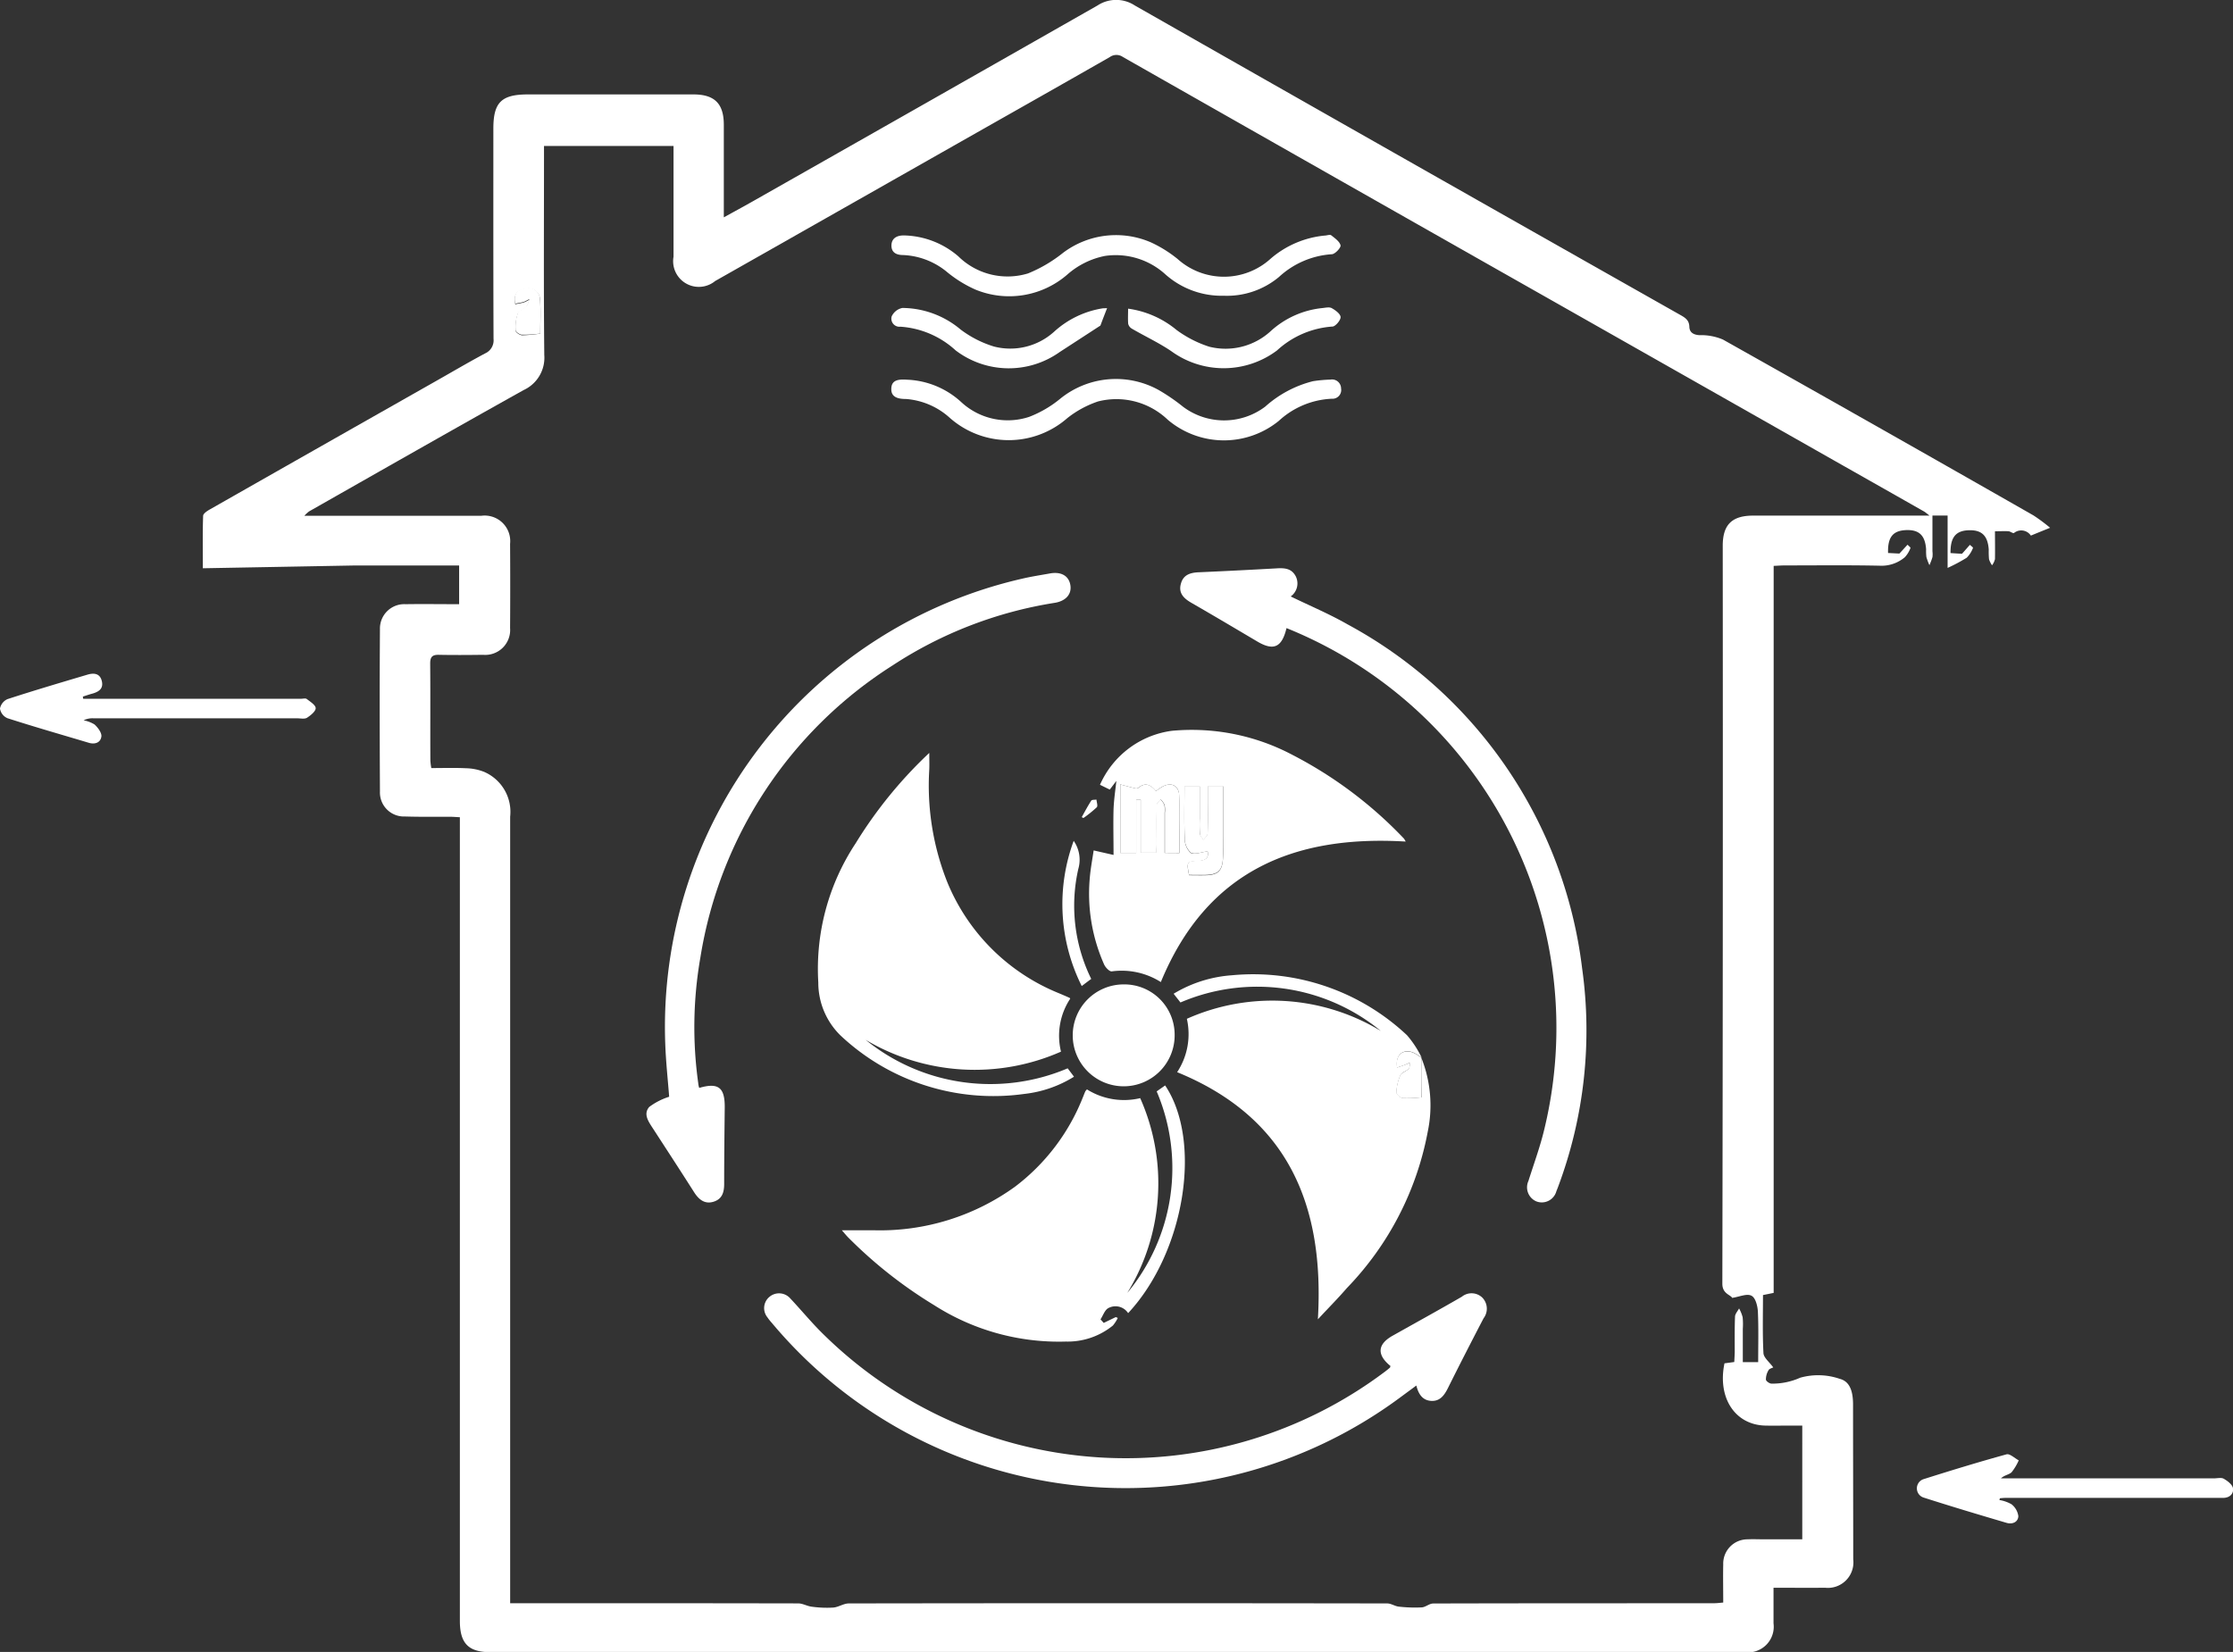
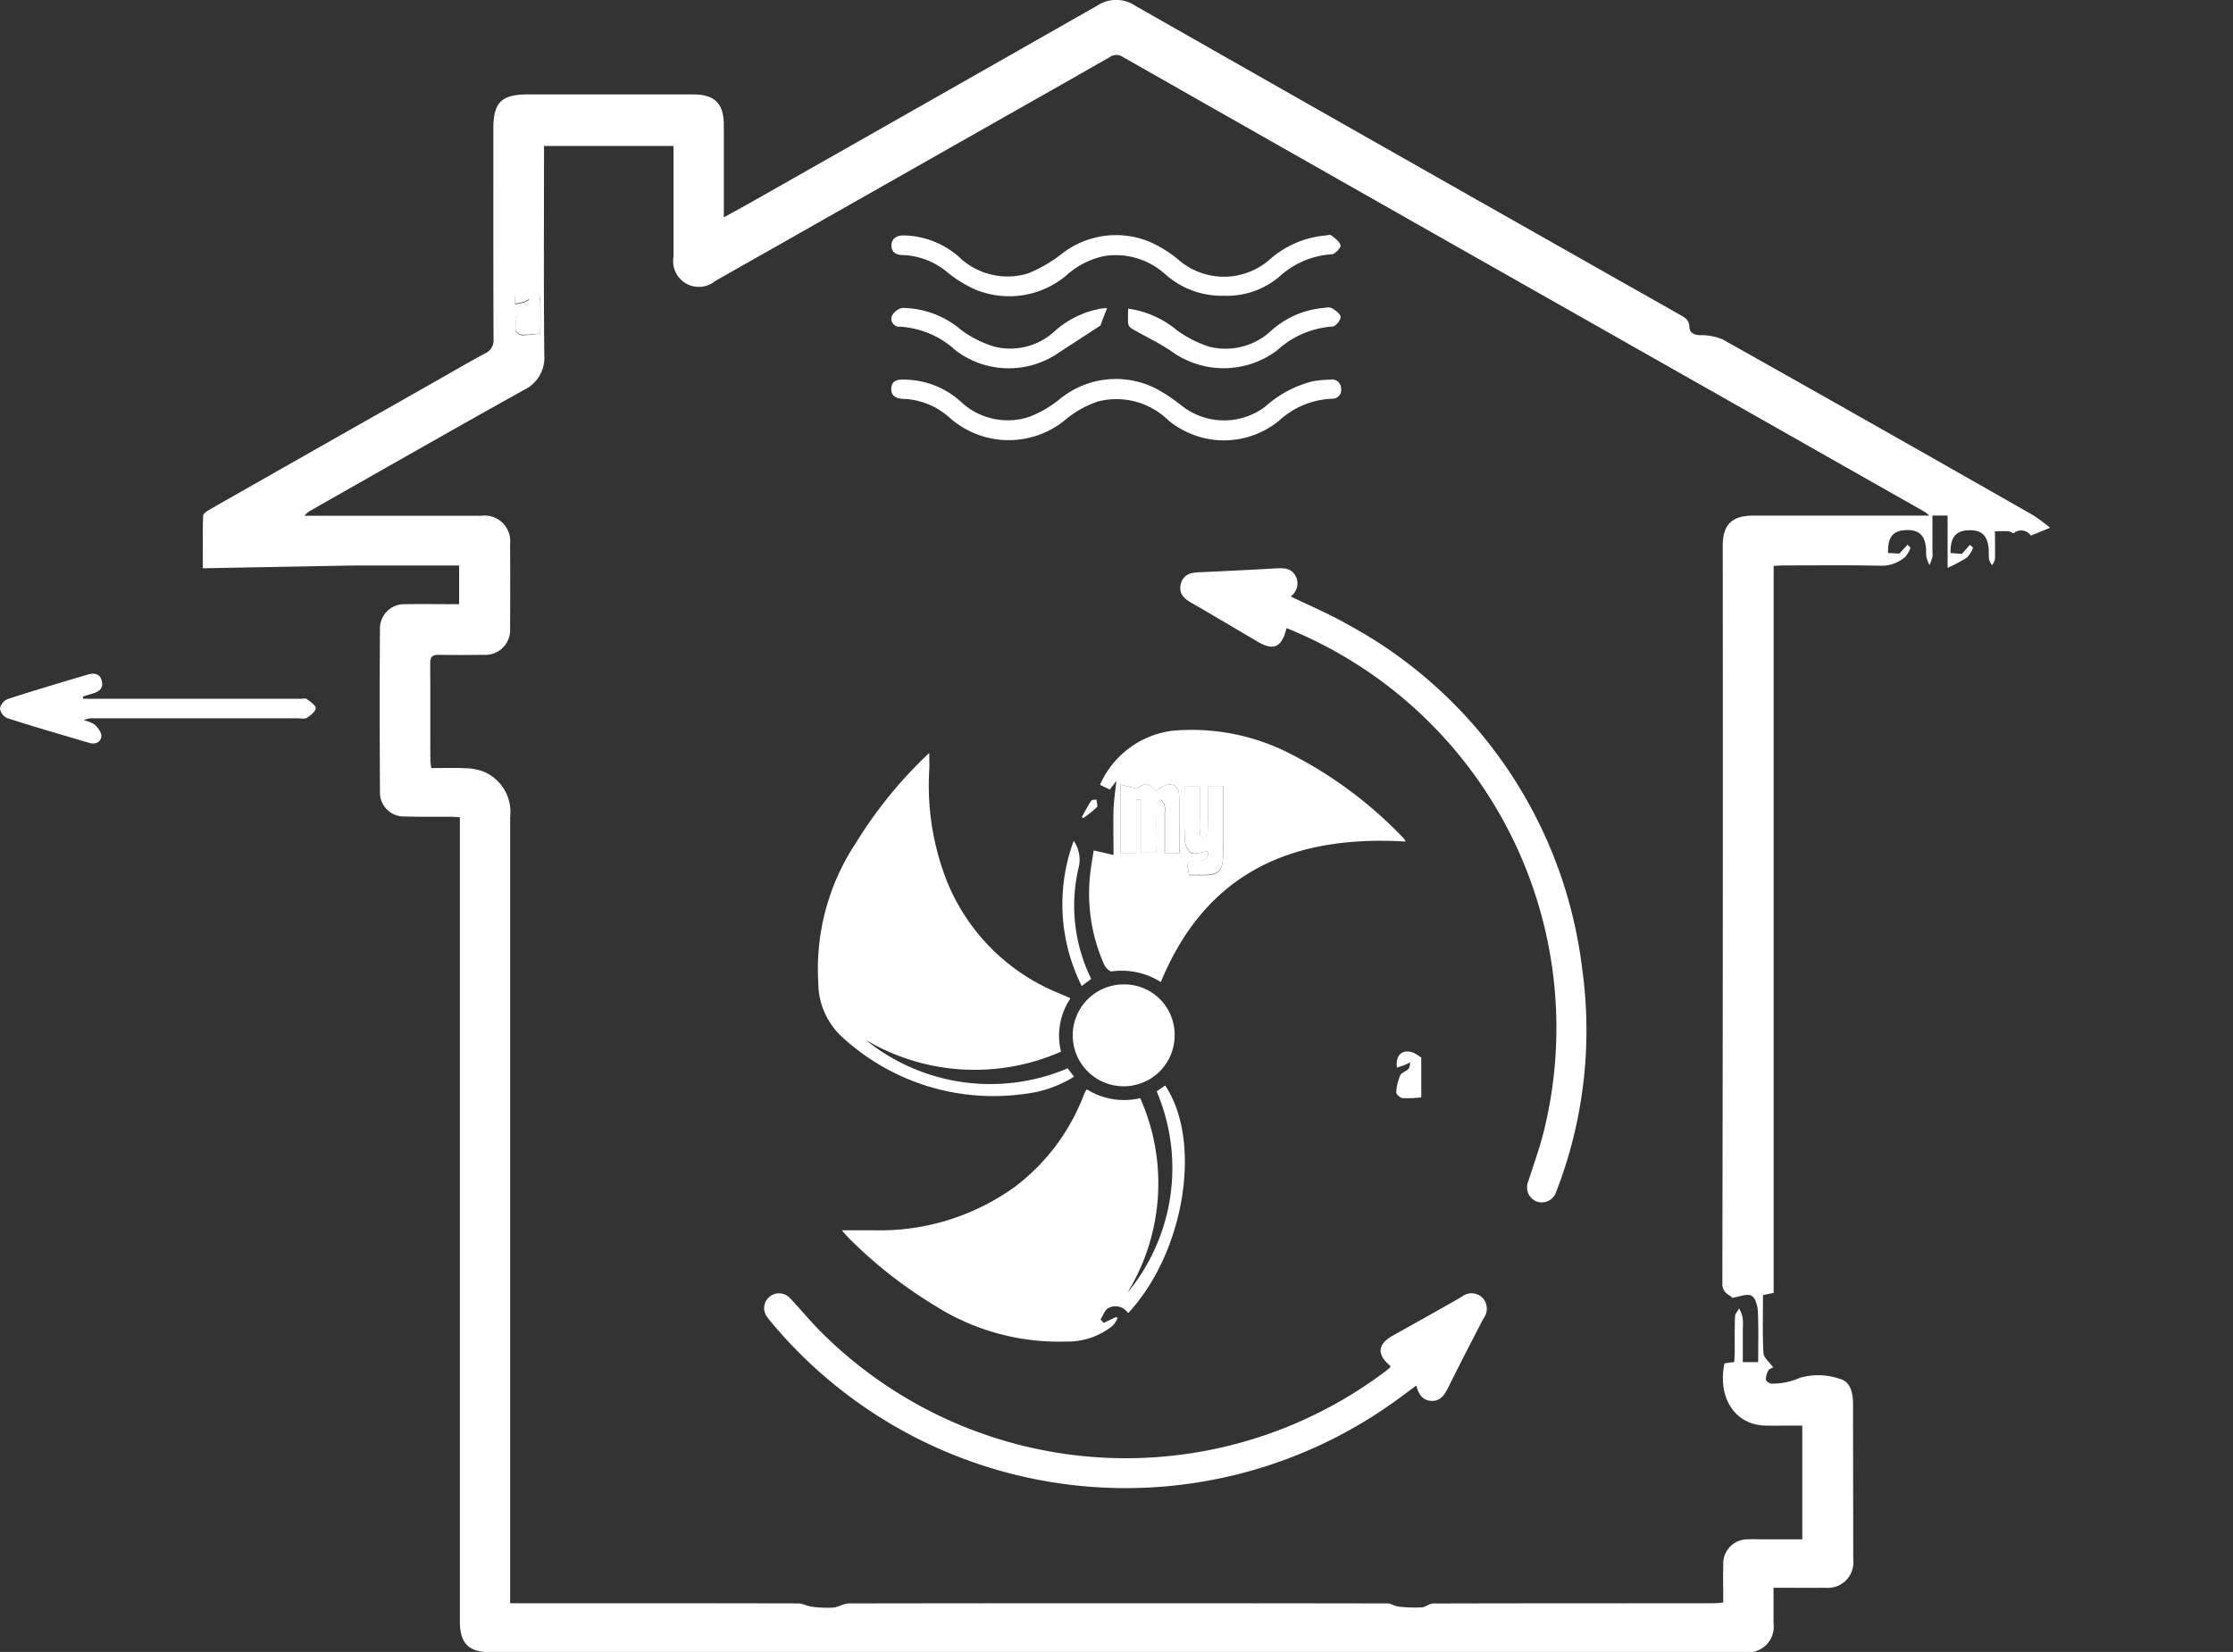
<svg xmlns="http://www.w3.org/2000/svg" width="62.75" height="46.434" viewBox="0 0 62.75 46.434">
  <rect x="0" y="0" width="62.75" height="46.434" fill="#333333" stroke="none" />
  <g id="heating" transform="translate(-178.4 -293.129)">
    <path id="Path_36" data-name="Path 36" d="M200.012,308.671h.336m2.719.331h-.09m-3.052.1c0-.559-.008-1.014.008-1.472,0-.066.119-.143.2-.188q3.141-1.787,6.285-3.569c.479-.27.953-.551,1.438-.81a.4.4,0,0,0,.238-.408c-.008-1.972-.005-3.944-.005-5.914,0-.736.228-.958.972-.958h4.649c.6,0,.855.262.855.855v2.6c.294-.161.548-.3.8-.442q4.853-2.752,9.7-5.512a.954.954,0,0,1,1.051,0q7.664,4.364,15.344,8.707c.135.077.233.146.238.326.005.151.109.222.281.233a1.566,1.566,0,0,1,.664.124q4.372,2.458,8.726,4.943a4.809,4.809,0,0,1,.466.347c-.209.085-.363.146-.54.22a.325.325,0,0,0-.474-.074c-.026.019-.1-.042-.151-.048-.116-.008-.233,0-.384,0,0,.275.005.529,0,.784a.49.49,0,0,1-.082.172.636.636,0,0,1-.085-.169,2.377,2.377,0,0,1-.008-.275c-.029-.394-.2-.556-.574-.54-.355.016-.506.2-.5.641.119.008.241.016.323.019.09-.1.156-.177.222-.251.029.029.093.074.087.085a.784.784,0,0,1-.177.278,4.778,4.778,0,0,1-.537.286v-1.472h-.426v1.006a.675.675,0,0,1,0,.164,1.778,1.778,0,0,1-.085.225,1.679,1.679,0,0,1-.085-.228,1.513,1.513,0,0,1-.008-.22c-.029-.394-.2-.556-.577-.537-.357.019-.506.2-.492.643.119.005.241.013.318.016.1-.106.161-.177.23-.249.029.032.087.077.082.09a.764.764,0,0,1-.159.262,1.012,1.012,0,0,1-.7.238c-.889-.019-1.779-.008-2.668-.008-.1,0-.2.008-.318.013v20.435l-.3.061c0,.543-.016,1.088.013,1.633.008.13.169.251.275.4-.04.021-.111.037-.132.079a.5.5,0,0,0-.074.262c0,.045.106.119.164.116a1.915,1.915,0,0,0,.8-.167,1.864,1.864,0,0,1,1.112.032c.312.079.373.41.373.725,0,1.448.005,2.9.005,4.347a.718.718,0,0,1-.792.8c-.474.005-.948,0-1.448,0,0,.357,0,.678,0,1a.721.721,0,0,1-.815.81H208c-.612,0-.852-.249-.852-.876V316.1c-.106-.005-.193-.013-.281-.013-.421,0-.844.005-1.265-.008a.674.674,0,0,1-.7-.7c-.008-1.522-.011-3.044,0-4.567a.684.684,0,0,1,.725-.7c.492-.008.987,0,1.5,0v-1.088h-2.949m38.73,20.594c-.053-.1-.283-.119-.283-.405q.02-10.372.011-20.744c0-.593.259-.847.858-.847h4.953c-.1-.077-.124-.1-.154-.116q-1.124-.639-2.245-1.273-5.389-3.058-10.78-6.113-4.745-2.692-9.485-5.387a.318.318,0,0,0-.371,0c-1.424.815-2.851,1.62-4.278,2.43q-3.407,1.934-6.812,3.865a.722.722,0,0,1-1.17-.683c0-.8,0-1.6,0-2.393v-.72h-3.64v.344c0,1.843-.011,3.688.008,5.53a1,1,0,0,1-.58.987c-2.015,1.125-4.019,2.269-6.028,3.41a.965.965,0,0,0-.135.124h.212q2.379,0,4.76,0a.718.718,0,0,1,.81.789q.008,1.183,0,2.367a.7.7,0,0,1-.757.752c-.413.005-.826.008-1.239,0-.191-.005-.251.058-.249.252.008.908,0,1.816.005,2.724a1.914,1.914,0,0,0,.026.207c.334,0,.654-.011.974.005a1.479,1.479,0,0,1,.506.1,1.225,1.225,0,0,1,.736,1.263q0,10.825,0,21.652v.455h.447c2.549,0,5.1,0,7.648.005.127,0,.254.079.384.093a3.044,3.044,0,0,0,.6.024c.148-.011.291-.116.437-.116q7.565-.012,15.132,0c.109,0,.214.079.326.09a3.994,3.994,0,0,0,.641.021c.109-.005.214-.109.323-.109,2.631-.008,5.263-.005,7.9-.008.077,0,.156-.011.251-.019,0-.376-.008-.723,0-1.07a.682.682,0,0,1,.688-.707c.156-.008.312,0,.469,0h1.064V333.2h-.352c-.23,0-.458.005-.688,0-.85-.021-1.348-.781-1.146-1.75l.275-.037c.005-.1.011-.193.013-.283,0-.331-.005-.662.008-.99,0-.079.074-.156.114-.233a1.037,1.037,0,0,1,.1.246,1.935,1.935,0,0,1,.005.328v.935h.432c0-.484.013-.95-.008-1.416-.008-.159-.064-.386-.175-.447C243.322,329.479,243.116,329.577,242.909,329.609Zm-33.5-27.1c0-.323.016-.641-.005-.958a.328.328,0,0,0-.418-.312c-.225.037-.336.159-.281.434.087-.019.167-.029.246-.053a.9.9,0,0,0,.151-.077.669.669,0,0,1-.082.2c-.071.079-.212.119-.246.206a1.2,1.2,0,0,0-.058.466c0,.048.114.124.18.13A4.11,4.11,0,0,0,209.407,302.506Z" transform="translate(-15.825)" fill="#fff" />
    <path id="Path_37" data-name="Path 37" d="M180.738,365.357h6.123c.056,0,.127-.021.161.008.1.077.251.172.249.259s-.14.2-.244.267c-.069.042-.177.016-.27.016q-2.859,0-5.721,0a.552.552,0,0,0-.286.056.905.905,0,0,1,.307.117c.093.085.2.228.193.331-.019.175-.175.238-.357.183-.762-.228-1.528-.447-2.285-.691a.357.357,0,0,1-.209-.27.369.369,0,0,1,.209-.265c.749-.244,1.5-.466,2.258-.691.175-.05.341-.034.394.177s-.071.3-.251.355c-.1.026-.188.058-.281.087Z" transform="translate(0 -52.587)" fill="#fff" />
-     <path id="Path_38" data-name="Path 38" d="M384.2,448.832a1.006,1.006,0,0,1,.339.119.512.512,0,0,1,.191.334c-.008.169-.169.236-.331.188-.781-.23-1.559-.463-2.335-.712a.272.272,0,0,1-.005-.514c.776-.246,1.554-.484,2.338-.7.093-.026.23.109.344.169a1.491,1.491,0,0,1-.2.334c-.071.069-.2.079-.3.172h5.991c.093,0,.2-.029.27.011.106.061.241.161.259.265.026.156-.09.27-.27.273h-.22q-2.943,0-5.882,0c-.058,0-.119.005-.177.011C384.207,448.8,384.2,448.816,384.2,448.832Z" transform="translate(-149.612 -113.539)" fill="#fff" />
    <path id="Path_39" data-name="Path 39" d="M209.106,351.3a.548.548,0,0,1-.016.188.165.165,0,0,1-.116.074.119.119,0,0,1-.09-.069.378.378,0,0,1-.008-.188,2.875,2.875,0,0,1,.111-.32c.053.1.109.193.161.291A.172.172,0,0,0,209.106,351.3Z" transform="translate(-22.402 -42.536)" fill="#fff" />
    <path id="Path_40" data-name="Path 40" d="M206.811,351c0,.169,0,.339,0,.508,0,.018-.05.053-.077.053s-.071-.037-.071-.058c0-.169.011-.336.016-.506Z" transform="translate(-20.779 -42.551)" fill="#fff" />
    <path id="Path_41" data-name="Path 41" d="M233.755,324.994a3.62,3.62,0,0,1-.514.032c-.066,0-.177-.082-.18-.13a1.2,1.2,0,0,1,.058-.466c.034-.087.172-.127.246-.206a.666.666,0,0,0,.082-.2,1.158,1.158,0,0,1-.151.077c-.077.024-.159.034-.246.053-.056-.275.058-.4.281-.434a.328.328,0,0,1,.418.312C233.771,324.354,233.755,324.671,233.755,324.994Z" transform="translate(-40.173 -22.489)" fill="#fff" />
    <path id="Path_42" data-name="Path 42" d="M272.289,379.972a1.889,1.889,0,0,0-.259,1.488,6,6,0,0,1-5.488-.331,5.56,5.56,0,0,0,5.676.8c.048.064.106.138.177.236a3.331,3.331,0,0,1-1.4.484A6.268,6.268,0,0,1,265.829,381a2.077,2.077,0,0,1-.619-1.485,6.4,6.4,0,0,1,1.051-3.913,12.347,12.347,0,0,1,2.068-2.539c0,.18.005.32,0,.461a7.355,7.355,0,0,0,.508,3.177,5.7,5.7,0,0,0,3.132,3.116c.1.042.2.085.3.13C272.275,379.943,272.278,379.954,272.289,379.972Z" transform="translate(-63.815 -58.771)" fill="#fff" />
    <path id="Path_43" data-name="Path 43" d="M276.137,408.737a5.88,5.88,0,0,1-.363,5.475,5.494,5.494,0,0,0,.826-5.665l.238-.167c1.056,1.578.545,4.7-1.04,6.4a.424.424,0,0,0-.559-.14c-.1.056-.146.207-.217.315l.09.1c.114-.056.228-.109.339-.164l.056.024a.987.987,0,0,1-.138.214,2.015,2.015,0,0,1-1.321.45,6.5,6.5,0,0,1-3.7-1.022,12.661,12.661,0,0,1-2.412-1.9c-.056-.056-.106-.119-.183-.206.328,0,.614,0,.9,0a6.476,6.476,0,0,0,3.968-1.226,5.834,5.834,0,0,0,1.893-2.481c.029-.069.053-.135.082-.2a.473.473,0,0,1,.045-.053A1.961,1.961,0,0,0,276.137,408.737Z" transform="translate(-65.696 -84.741)" fill="#fff" />
    <path id="Path_44" data-name="Path 44" d="M306.66,355.15c-.13.545-.365.643-.818.376-.614-.363-1.228-.728-1.848-1.085-.217-.124-.379-.275-.3-.545.069-.254.275-.31.516-.318q1.084-.048,2.168-.109c.22-.013.424-.005.543.225a.447.447,0,0,1-.143.564c.537.262,1.088.492,1.6.786a12.729,12.729,0,0,1,6.589,9.663,12.537,12.537,0,0,1-.672,6.139c-.016.042-.032.085-.05.127a.425.425,0,0,1-.564.289.43.43,0,0,1-.222-.575c.143-.453.307-.9.424-1.363a12.116,12.116,0,0,0-7.217-14.174Z" transform="translate(-92.108 -44.364)" fill="#fff" />
    <path id="Path_45" data-name="Path 45" d="M277.121,432.492c-.392-.318-.368-.614.064-.855.646-.363,1.3-.723,1.94-1.093a.435.435,0,0,1,.577.026.445.445,0,0,1,.034.58c-.339.651-.672,1.3-1,1.959-.1.2-.22.373-.463.363s-.365-.18-.426-.432l-.492.363a12.96,12.96,0,0,1-17.626-2.131,1.3,1.3,0,0,1-.119-.151.41.41,0,0,1,.053-.569.419.419,0,0,1,.593.042c.326.347.627.717.972,1.048a12.11,12.11,0,0,0,15.733,1.011c.05-.037.1-.079.148-.119C277.108,432.529,277.11,432.518,277.121,432.492Z" transform="translate(-59.646 -100.966)" fill="#fff" />
-     <path id="Path_46" data-name="Path 46" d="M248.507,368.439c.54-.156.723-.013.717.556-.008.715-.016,1.43-.016,2.144,0,.233-.056.426-.3.5s-.41-.058-.543-.265c-.381-.6-.773-1.2-1.162-1.8-.122-.188-.275-.4-.1-.6a1.865,1.865,0,0,1,.559-.286c-.032-.434-.09-.953-.109-1.472a12.922,12.922,0,0,1,10.033-13.091c.259-.061.521-.1.784-.148.312-.053.522.071.566.326s-.124.447-.429.5a11.6,11.6,0,0,0-4.577,1.768,11.952,11.952,0,0,0-5.39,8.2,11.368,11.368,0,0,0-.061,3.532A.577.577,0,0,0,248.507,368.439Z" transform="translate(-50.458 -44.731)" fill="#fff" />
    <path id="Path_47" data-name="Path 47" d="M273.444,333.4a2.383,2.383,0,0,1,1.52.633,1.923,1.923,0,0,0,1.9.413,3.143,3.143,0,0,0,.871-.506,2.483,2.483,0,0,1,2.761-.257,5.39,5.39,0,0,1,.7.479,1.922,1.922,0,0,0,2.306-.005,3.162,3.162,0,0,1,1.342-.715,3.838,3.838,0,0,1,.49-.045.254.254,0,0,1,.3.249.246.246,0,0,1-.262.289,2.346,2.346,0,0,0-1.488.622,2.442,2.442,0,0,1-3.121-.032,2.087,2.087,0,0,0-1.959-.514,2.864,2.864,0,0,0-.86.466,2.5,2.5,0,0,1-3.3,0,2.063,2.063,0,0,0-1.236-.535c-.207,0-.424-.04-.413-.291C273,333.383,273.238,333.388,273.444,333.4Z" transform="translate(-69.548 -29.598)" fill="#fff" />
    <path id="Path_48" data-name="Path 48" d="M282.361,319.8a2.377,2.377,0,0,1-1.641-.6,2.073,2.073,0,0,0-1.7-.519,2.264,2.264,0,0,0-1.067.532,2.491,2.491,0,0,1-2.581.41,3.462,3.462,0,0,1-.789-.49,2.067,2.067,0,0,0-1.234-.477c-.2,0-.336-.079-.328-.281s.169-.278.371-.27a2.418,2.418,0,0,1,1.506.585,1.973,1.973,0,0,0,1.962.482,3.961,3.961,0,0,0,.985-.58,2.47,2.47,0,0,1,2.475-.289,3.544,3.544,0,0,1,.741.463,1.951,1.951,0,0,0,2.616-.008,2.719,2.719,0,0,1,1.514-.649c.064,0,.148-.037.188-.008.1.079.238.175.262.283.013.066-.154.246-.244.249a2.418,2.418,0,0,0-1.485.638A2.282,2.282,0,0,1,282.361,319.8Z" transform="translate(-69.57 -18.358)" fill="#fff" />
    <path id="Path_49" data-name="Path 49" d="M295.134,399.069a1.432,1.432,0,1,1-1.435-1.419A1.414,1.414,0,0,1,295.134,399.069Z" transform="translate(-83.725 -76.851)" fill="#fff" />
    <path id="Path_50" data-name="Path 50" d="M298.143,325.8a2.706,2.706,0,0,1,1.363.6,3.193,3.193,0,0,0,.916.469,1.877,1.877,0,0,0,1.739-.447,2.532,2.532,0,0,1,1.432-.638c.09-.008.2-.037.27,0,.106.058.249.164.251.254s-.148.265-.23.265a2.56,2.56,0,0,0-1.557.672,2.5,2.5,0,0,1-2.973.018c-.352-.238-.741-.418-1.109-.633a.215.215,0,0,1-.1-.138C298.135,326.09,298.143,325.955,298.143,325.8Z" transform="translate(-88.042 -23.995)" fill="#fff" />
    <path id="Path_51" data-name="Path 51" d="M279.076,325.829c-.069.175-.135.347-.188.49-.387.252-.768.5-1.144.744a2.467,2.467,0,0,1-2.923-.045,2.546,2.546,0,0,0-1.554-.667.227.227,0,0,1-.244-.291.423.423,0,0,1,.3-.236,2.567,2.567,0,0,1,1.636.606,3.007,3.007,0,0,0,.94.479,1.836,1.836,0,0,0,1.692-.421,2.638,2.638,0,0,1,1.366-.654C279,325.832,279.047,325.832,279.076,325.829Z" transform="translate(-69.565 -24.039)" fill="#fff" />
    <g id="Group_2" data-name="Group 2" transform="translate(211.38 320.517)">
-       <path id="Path_52" data-name="Path 52" d="M309.94,398.927a3.607,3.607,0,0,1,.183,2.073,8.6,8.6,0,0,1-2.271,4.4c-.244.283-.508.548-.818.882.191-3.222-.847-5.676-3.955-6.947a1.941,1.941,0,0,0,.273-1.5,5.888,5.888,0,0,1,5.451.341,5.474,5.474,0,0,0-5.631-.8c-.056-.074-.117-.148-.191-.246a3.654,3.654,0,0,1,1.639-.519,6.308,6.308,0,0,1,4.919,1.686,2.836,2.836,0,0,1,.413.633,1.261,1.261,0,0,0-.252-.154c-.291-.1-.49.082-.439.429.082-.029.156-.053.233-.082.048-.019.1-.042.14-.063-.016.061-.011.14-.048.18-.066.071-.2.1-.233.183a1.347,1.347,0,0,0-.111.479c0,.053.114.156.18.161a3.492,3.492,0,0,0,.522-.021C309.94,399.671,309.94,399.3,309.94,398.927Z" transform="translate(-302.98 -396.586)" fill="#fff" />
      <path id="Path_53" data-name="Path 53" d="M327.321,404.947v1.117a3.487,3.487,0,0,1-.522.021c-.069-.005-.183-.109-.18-.161a1.363,1.363,0,0,1,.111-.479c.034-.079.167-.111.233-.183.037-.04.034-.119.048-.18-.048.021-.093.045-.14.064-.074.029-.151.053-.233.082-.05-.347.146-.524.439-.429a1.188,1.188,0,0,1,.252.154S327.321,404.947,327.321,404.947Z" transform="translate(-320.362 -402.606)" fill="#fff" />
    </g>
    <g id="Group_3" data-name="Group 3" transform="translate(208.256 313.63)">
      <path id="Path_54" data-name="Path 54" d="M296.025,377.675a2.057,2.057,0,0,0-1.379-.3c-.064.008-.175-.109-.212-.188a4.9,4.9,0,0,1-.408-2.412c.021-.273.074-.545.111-.8l.559.127c0-.461-.011-.871,0-1.281.011-.286.056-.572.079-.8l-.185.244-.275-.135a2.582,2.582,0,0,1,2.017-1.517,6.045,6.045,0,0,1,3.373.667,11.743,11.743,0,0,1,3.15,2.361.5.5,0,0,1,.05.085C299.763,373.537,297.312,374.553,296.025,377.675Zm.522-3.627c0-.553.019-1.093-.008-1.628-.013-.291-.246-.376-.5-.22-.053.032-.1.071-.154.106-.151-.185-.307-.251-.5-.085a.109.109,0,0,1-.082.008c-.135-.032-.267-.069-.421-.109v1.925h.45v-1.5l.124,0v1.493h.434c.005-.1.011-.167.011-.241,0-.365,0-.733.005-1.1,0-.053.069-.106.106-.159a.505.505,0,0,1,.111.154.758.758,0,0,1,.008.22v1.133Zm.794-.045c.04.183-.061.262-.27.27-.318.013-.326.032-.252.4.154,0,.318.005.479,0,.326-.011.447-.119.471-.445.019-.254.008-.514.008-.77v-1.284h-.432v.315c0,.339.005.678-.005,1.017,0,.061-.077.117-.117.177-.034-.056-.1-.109-.1-.167a4.045,4.045,0,0,1-.005-.439v-.9h-.429c0,.5-.013.987.008,1.469a.534.534,0,0,0,.169.4C296.978,374.1,297.166,374.021,297.341,374Z" transform="translate(-293.26 -370.572)" fill="#fff" />
      <path id="Path_55" data-name="Path 55" d="M291.493,382.41a.929.929,0,0,1,.13.789,4.66,4.66,0,0,0,.363,3.092c-.077.056-.154.114-.267.2A5.142,5.142,0,0,1,291.493,382.41Z" transform="translate(-291.177 -379.276)" fill="#fff" />
      <path id="Path_56" data-name="Path 56" d="M293.23,378.522c.087-.156.169-.312.267-.463.018-.029.1-.021.146-.029.005.074.045.18.008.217a3.45,3.45,0,0,1-.373.3A.17.17,0,0,1,293.23,378.522Z" transform="translate(-292.687 -376.056)" fill="#fff" />
      <path id="Path_57" data-name="Path 57" d="M298.987,378.347h-.408v-1.133a.759.759,0,0,0-.008-.22.5.5,0,0,0-.111-.154c-.037.053-.106.106-.106.159-.011.365-.005.733-.005,1.1,0,.072-.005.146-.011.241H297.9v-1.493l-.124,0v1.5h-.45V376.42c.154.04.286.077.421.109.026.005.066.008.082-.008.193-.167.349-.1.5.085.05-.037.1-.074.154-.106.246-.156.479-.071.5.22C299.006,377.257,298.987,377.794,298.987,378.347Z" transform="translate(-295.701 -374.872)" fill="#fff" />
      <path id="Path_58" data-name="Path 58" d="M304.77,378.442c-.177.019-.363.1-.474.034a.534.534,0,0,1-.169-.4c-.021-.482-.008-.966-.008-1.469h.429v.9c0,.146-.008.294.005.439.005.058.066.111.1.167.04-.058.114-.116.116-.177.011-.339.005-.678.005-1.017v-.315h.432v1.284c0,.257.008.514-.008.77-.021.326-.146.434-.471.445-.161.005-.326,0-.479,0-.071-.368-.064-.384.251-.4C304.712,378.7,304.81,378.622,304.77,378.442Z" transform="translate(-300.69 -375.012)" fill="#fff" />
    </g>
  </g>
</svg>